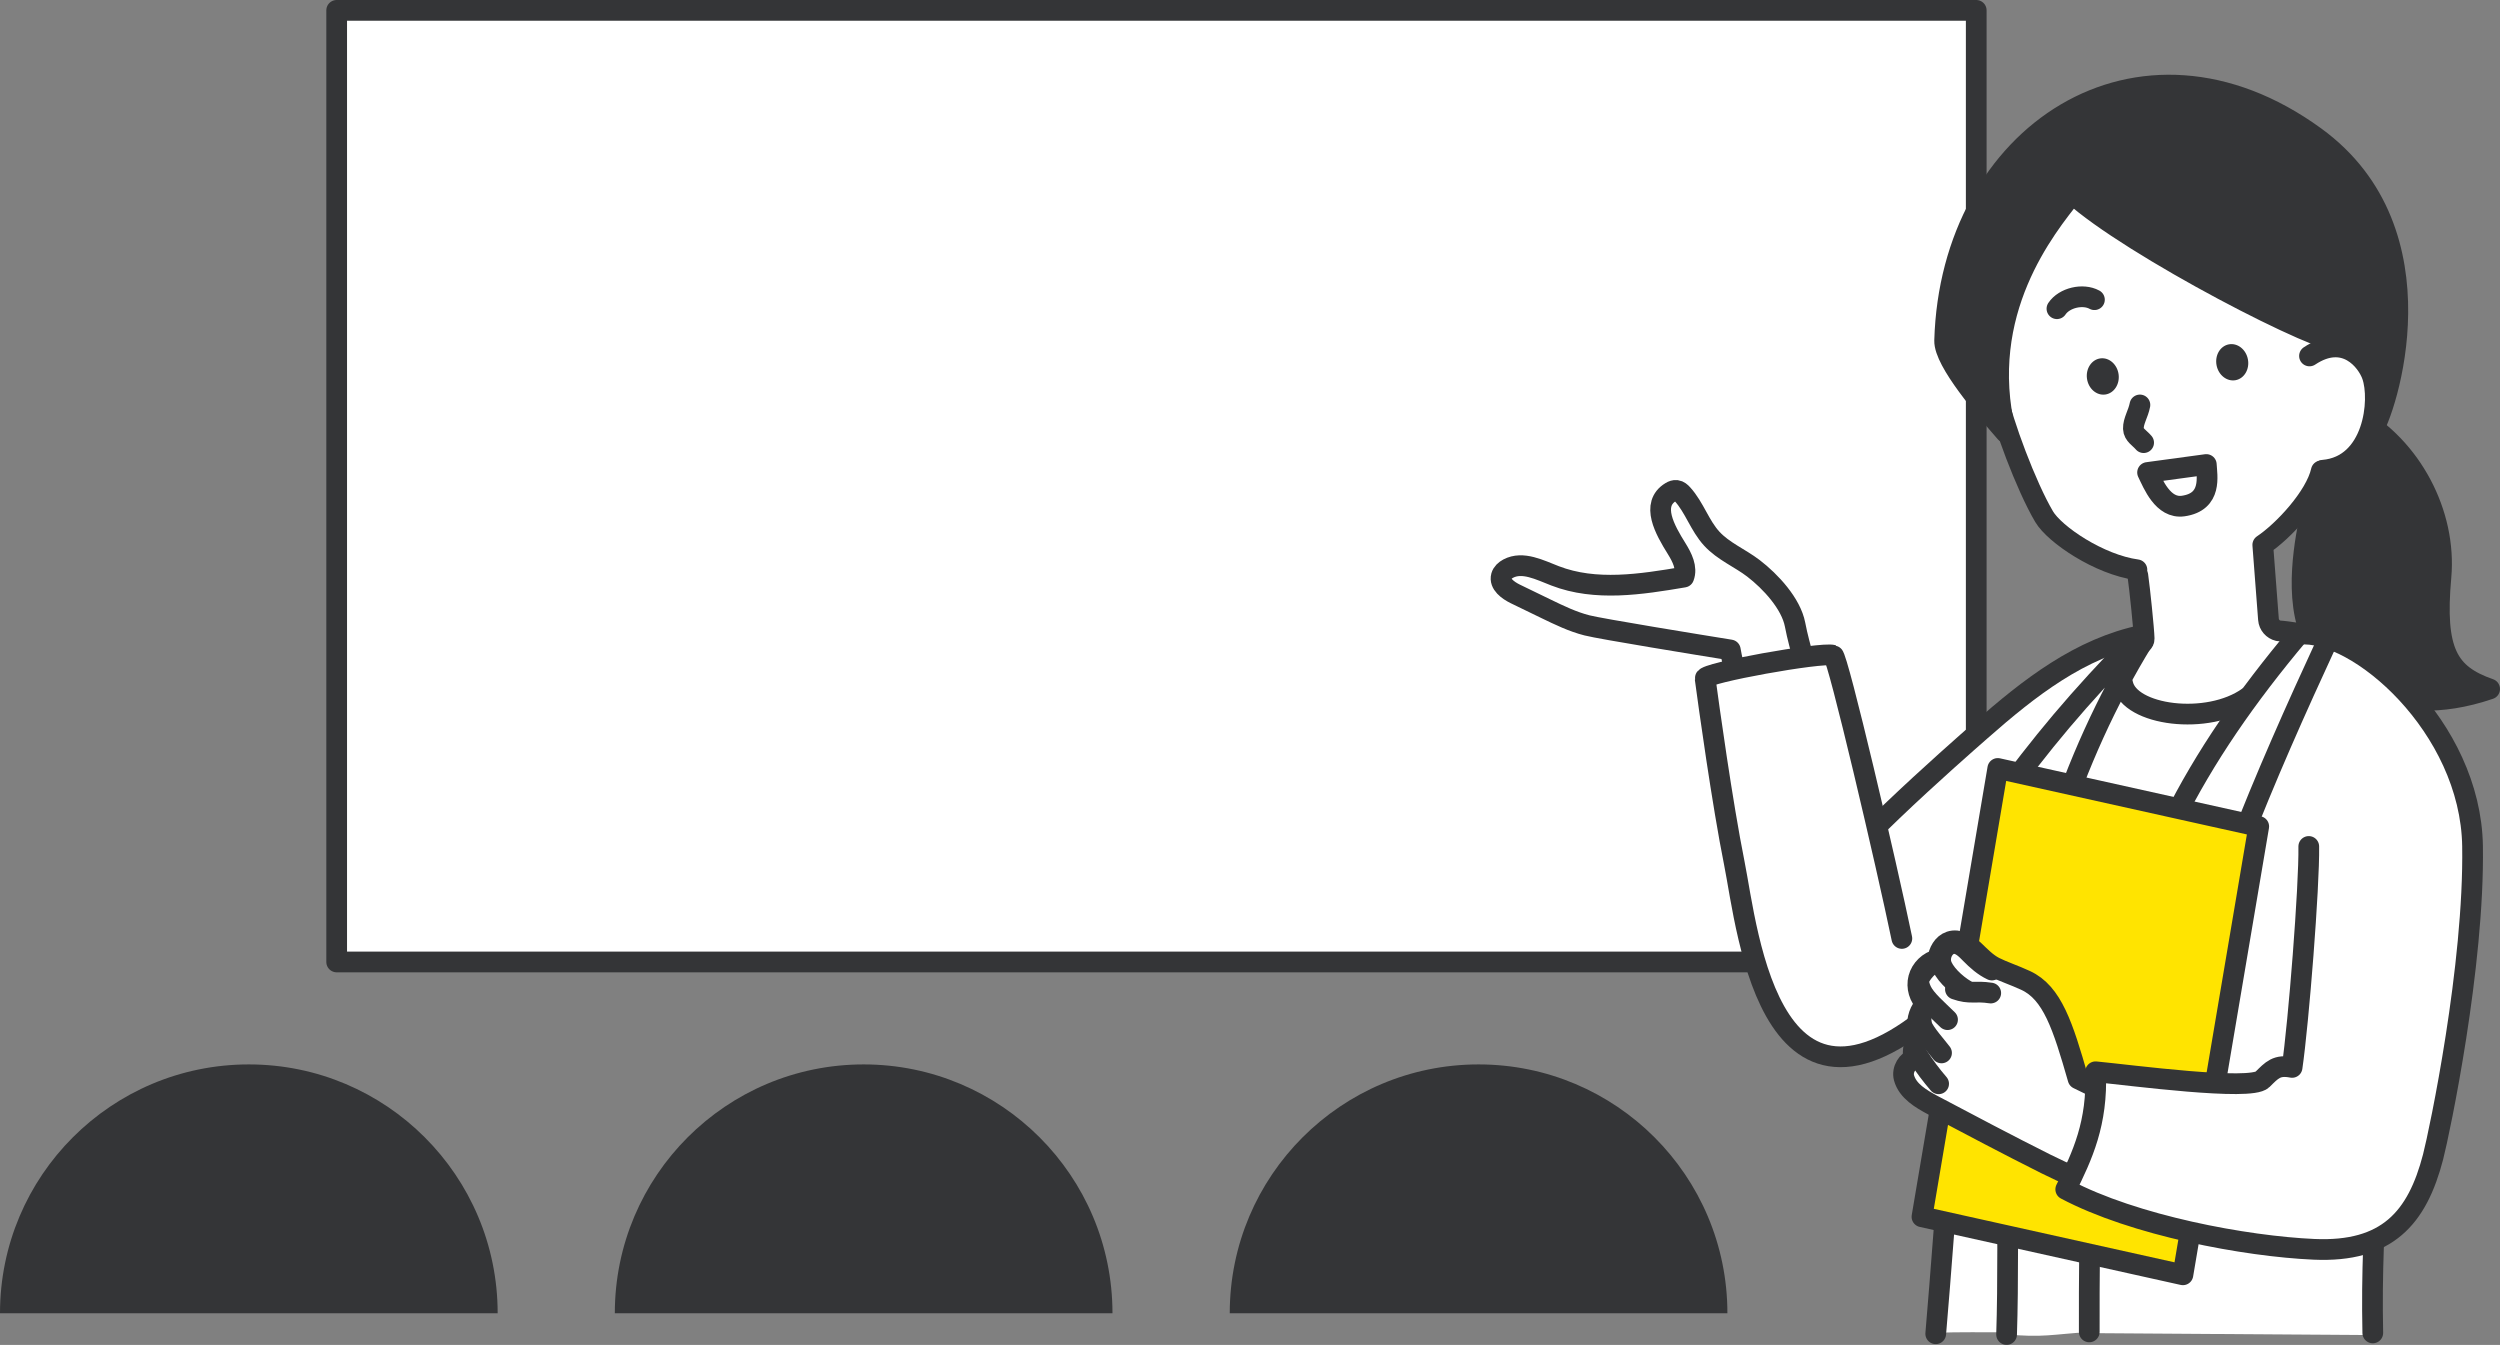
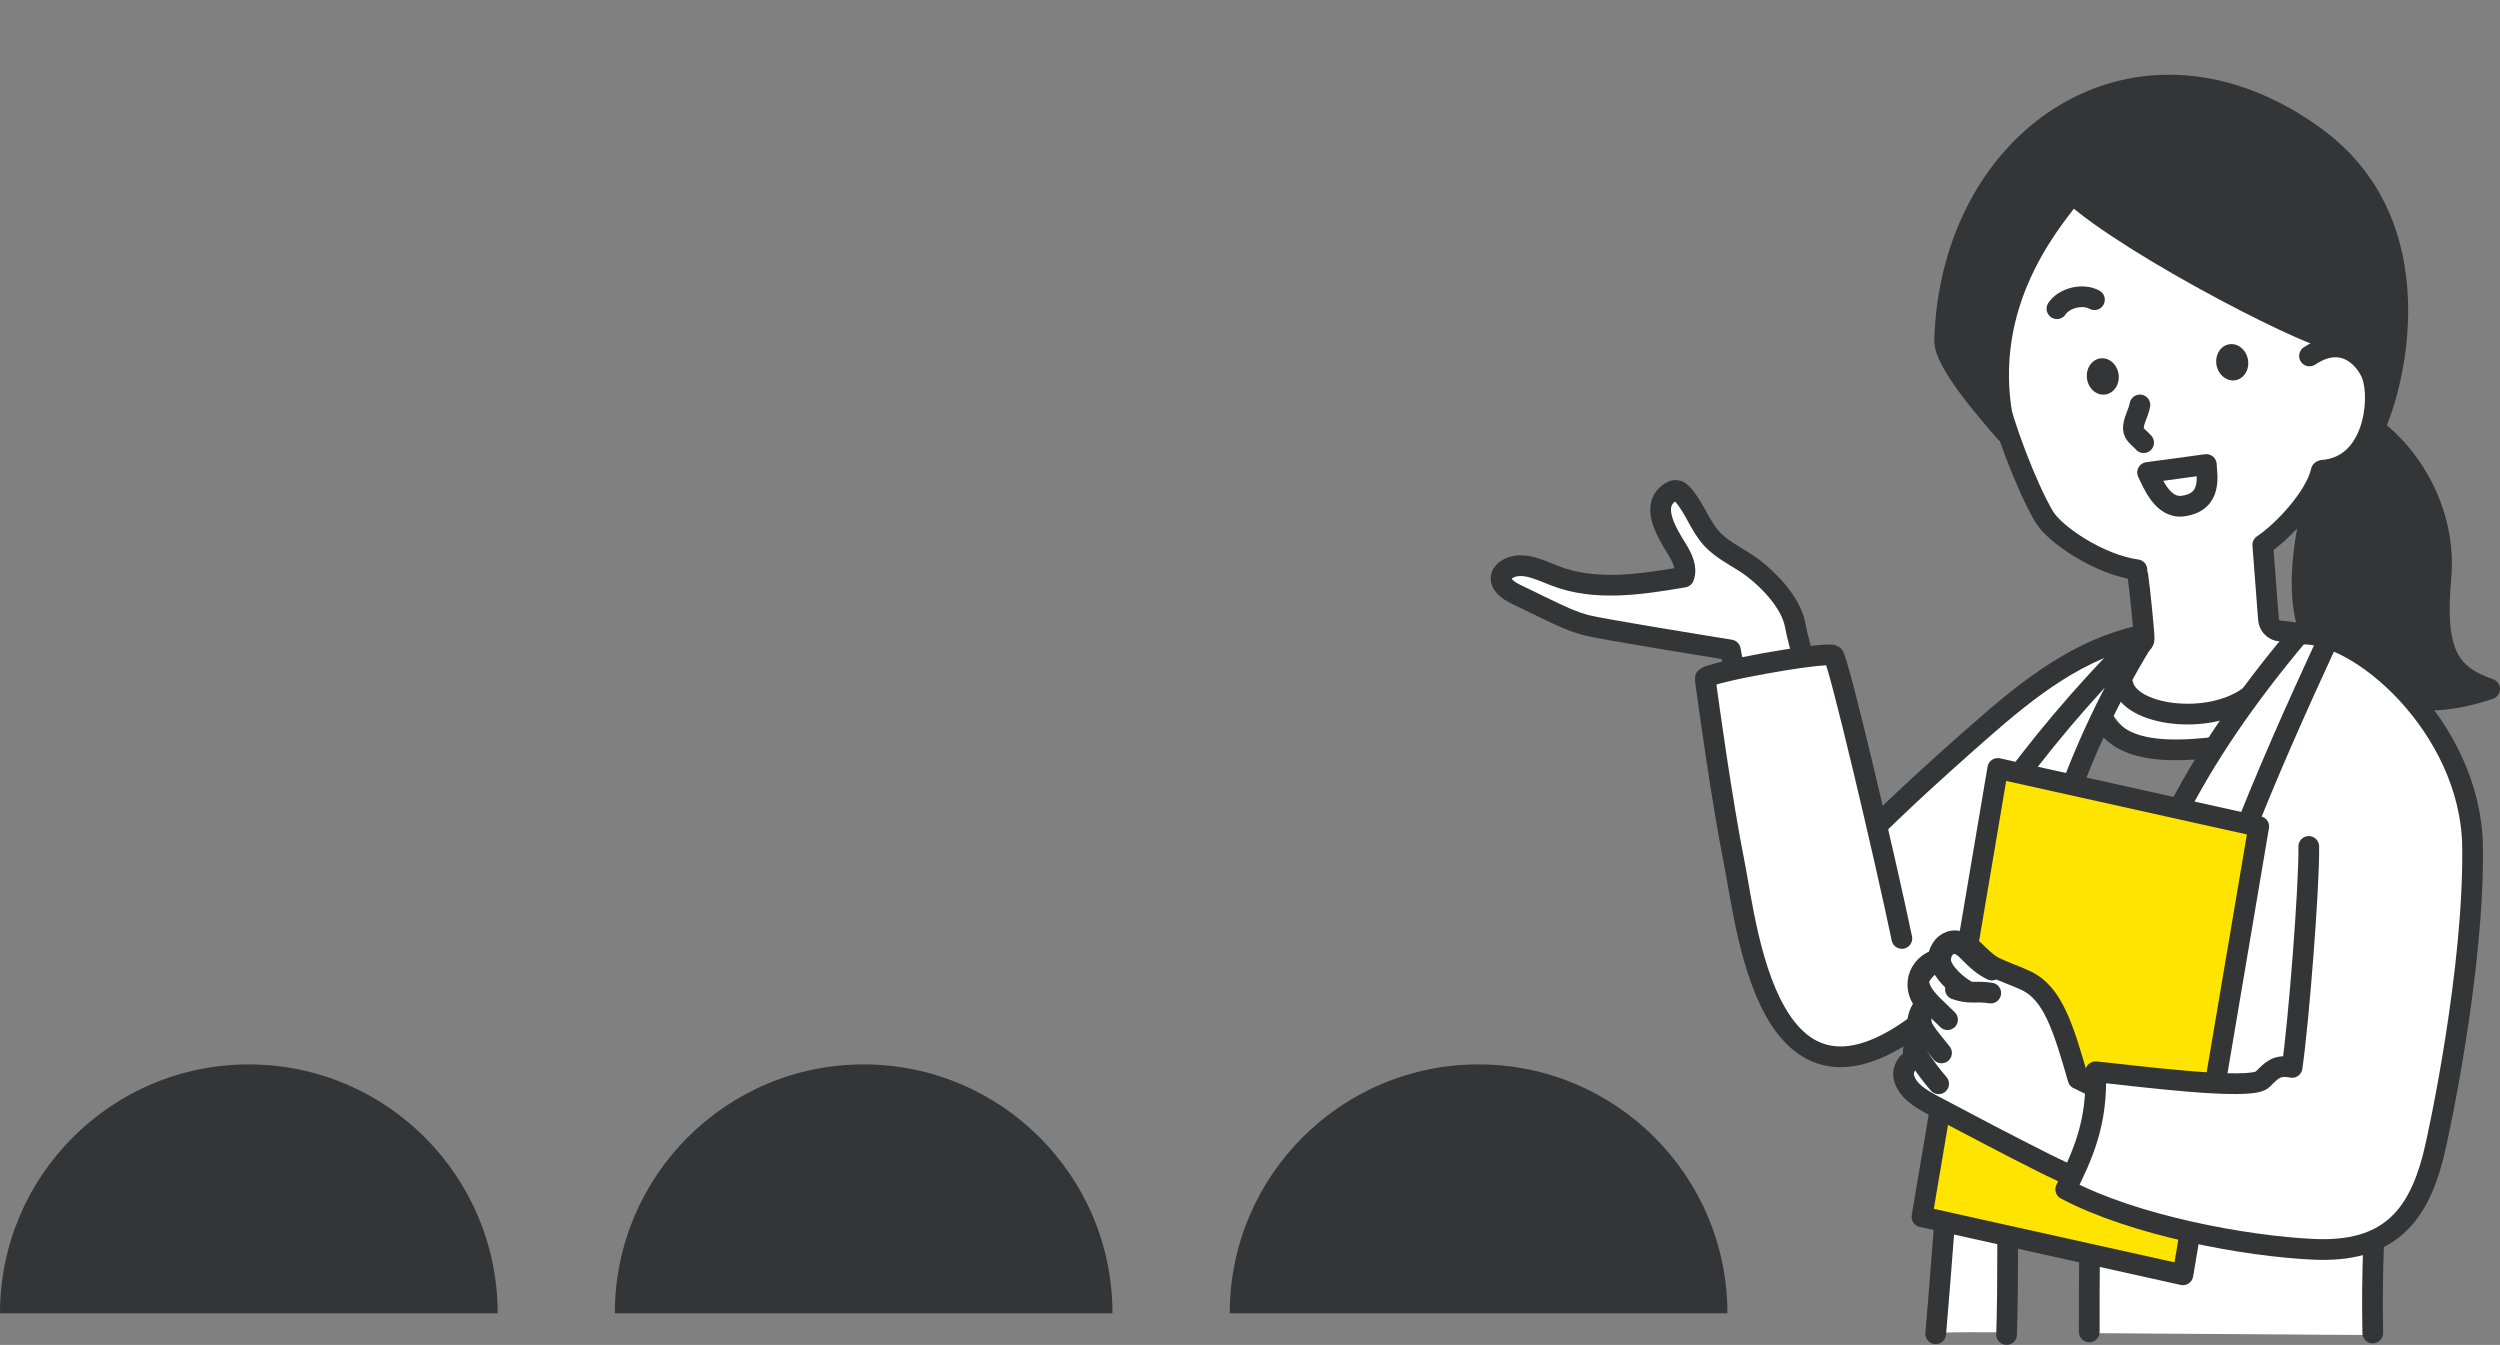
<svg xmlns="http://www.w3.org/2000/svg" id="_レイヤー_2" data-name="レイヤー 2" viewBox="0 0 241.33 129.83">
  <rect x="0" y="0" width="241.33" height="129.83" fill="#808080" stroke="none" />
  <defs>
    <style>
      .cls-1, .cls-2 {
        fill: #fff;
      }

      .cls-3, .cls-4 {
        fill: #343537;
      }

      .cls-5 {
        fill: #ffe400;
      }

      .cls-5, .cls-2, .cls-4, .cls-6 {
        stroke: #343537;
        stroke-linecap: round;
        stroke-linejoin: round;
        stroke-width: 2px;
      }

      .cls-6 {
        fill: none;
      }
    </style>
  </defs>
  <g id="_レイヤー_1-2" data-name="レイヤー 1">
    <g>
-       <rect class="cls-2" x="32.5" y="1" width="158.27" height="91.86" />
      <g>
        <path class="cls-4" d="m227.38,40.17c5.38,2.98,8.8,9.4,8.25,15.52-.65,7.2.66,9.41,4.7,10.82-9.87,3.36-14.81-2.01-15.86-3.1-3.31-3.43-2.12-10.11-1.66-12.65s.38-6.08.39-6.59c1.68-1.1,3-2.77,4.19-4Z" />
        <path class="cls-1" d="m200,18.28c-1.7,2.27-7.89,12.97-7.48,17.32.35,3.67,2.92,17.61,13.83,19.93.18.04.98,5.9.55,6.26s-3.69,2.9-3.71,3.05c-1.33,11.09,20.85,10.4,19.75-3.21,0-.12-3.69-.7-3.92-1.91-.21-1.13-.56-5.2-.61-6.37-.02-.45,3.33-2.26,5.48-8.3.1-.29.23.1.9-.18,7.02-2.98,4.61-14.16-.88-12.33-.55.18-23.64-14.6-23.9-14.25Z" />
        <path class="cls-4" d="m226.23,33.01c-1.72.55-20.66-9.26-26.17-14.3-2.62,3.29-9.25,11.41-6.46,23.03-1.94-2.23-5.93-6.84-5.88-8.86.57-19.89,18.76-32.05,35.77-19.67,12.67,9.22,6.79,26.69,5.43,28.54,2.15-5.23-1.57-8.68-2.7-8.74Z" />
        <path class="cls-6" d="m192.76,38.08c.56,2.77,2.82,8.84,4.56,11.79,1.02,1.73,5.33,4.64,8.96,5.13" />
        <path class="cls-6" d="m224.08,45.45c-.56,2.51-3.69,5.85-5.65,7.15.13,1.61.44,5.81.55,7.19.04.53.43.98.95,1.1,0,0,2.31.15,4.77.94,1.22,6.27-8.03,9.93-10.21,10.22-7.98,1.05-12.67-.12-12.22-7.07.6-.13,1.49-1.49,2.74-2.2.67-.38,1.99-.37,1.97-1.14-.02-.87-.43-4.83-.61-6.09" />
        <path class="cls-6" d="m224.27,45.39c4.9-.42,5.56-6.77,4.72-9.14-.5-1.41-2.63-4.17-6.05-1.89" />
        <path class="cls-6" d="m206.57,39.09c-.16.85-.65,1.55-.63,2.29.02.6.6.89.99,1.35" />
        <path class="cls-6" d="m202.18,28.93c-1.12-.61-2.91-.19-3.62.87" />
        <path class="cls-2" d="m207.31,45.61c.53,1.09,1.48,3.51,3.43,3.24,2.84-.4,2.29-2.93,2.24-4.01l-5.67.77Z" />
        <ellipse class="cls-3" cx="202.99" cy="36.33" rx="1.54" ry="1.76" transform="translate(-3.04 27.5) rotate(-7.69)" />
        <ellipse class="cls-3" cx="215.48" cy="34.96" rx="1.54" ry="1.76" transform="translate(-2.74 40.74) rotate(-10.73)" />
-         <path class="cls-1" d="m216.55,67.42c-3.92,2.8-11.02,1.65-11.81-1.47-1.25,1.58-1.98,3.49-2.68,5.38-3.75,10.07-6.99,20.4-8.07,31.08-.94,9.33-.34,17.02-.37,26.39,3.6.35,4.48,0,8.09-.22.22-3.86-.01-6.72.25-11.01.72-11.77.74-20.88,6.2-34.68,1.75-4.42,8.79-14.91,8.39-15.47Z" />
+         <path class="cls-1" d="m216.55,67.42Z" />
        <path class="cls-2" d="m174.94,67.85c-.33-2.93-1.21-5.19-1.66-7.56-.39-2.02-2.35-4.15-4.02-5.43-1.31-1-2.9-1.64-4.02-2.86-1.16-1.26-1.67-3.01-2.82-4.28-.16-.18-.35-.35-.59-.38-.19-.02-.38.05-.54.15-1.97,1.19-.57,3.66.56,5.47.54.87,1.03,1.86.69,2.75-4.14.7-8.51,1.39-12.42-.12-1.48-.57-3.13-1.44-4.53-.7-.3.16-.57.4-.66.72-.21.76.63,1.37,1.34,1.72.99.48,1.98.96,2.97,1.44,1.28.62,2.58,1.25,3.96,1.6,1.32.34,10.97,1.91,13.83,2.37.27,1.57.82,3.41.77,5.12" />
        <path class="cls-1" d="m201.8,128.69c-.31-3.94-.34-11.09-.08-13.77,0-.05-7.28-3.94-9.27-4.25,1.5-4.26,2.09-12.69,1.9-13,.55.05,7.95,2.01,8.49,2.06.9-14.04,13.93-32.68,18.09-38.63,6.08-.8,14.12,7.38,15.74,16.66.77,4.41-1.39,12.17-3.3,28.4-.52,4.42-1,9.13-4.23,12.2.22,2.94-.31,7.59-.08,10.52" />
        <path class="cls-1" d="m193.82,128.61c-.16-4.81.15-16.31.18-23.97.06-13.08,4.57-26.68,9.34-36.52.79-1.63,3.02-5.06,3.84-6.96-9,1.08-22.01,12.95-25.4,18.24-16.78,26.25,3.61,24.66,7.99,13.97-1,14.2-3.24,18.93-3.12,35.31,2.64-.14,4.91-.04,7.16-.08Z" />
        <path class="cls-6" d="m186.86,128.75c1.01-11.85,2.23-29.53,2.17-32.82,0-.41-7.42,5.19-7.6,4.83-2.28-4.31-6.87-11.48-6.15-14.01.86-3.04,13.58-14.18,15.93-16.24,4.67-4.11,9.58-7.96,15.68-9.21" />
        <path class="cls-6" d="m221.9,61.23c-10.19,12.14-15.87,22.98-18.92,38.53" />
        <path class="cls-6" d="m194.11,101.56c1.48-14.76,5.74-28.25,12.79-39.73-.14-.24-.28-.27-.39-.43-6.22,6.42-9.21,10.05-13.87,16.34,1.41.63,2.77,1.39,4.05,2.27-1.67,1.25-3.34,2.51-5.01,3.76.15,2.98-.38,9.02,2.44,17.79Z" />
        <path class="cls-6" d="m224.77,61.65c-3.21,6.95-6.05,13.3-8.81,20.43-1.76.17-3.51.35-5.27.52,1.69,2.45,2.86,3.23,4.26,5.11-2.86,4.75-5.03,8.14-7.89,12.89" />
        <path class="cls-2" d="m183.59,90.59c-1.48-7.14-6.18-27.22-6.63-27.34-1.18-.32-12.43,1.7-12.36,2.25.34,2.55,1.66,12.06,2.82,17.84,1.3,6.49,3.46,29.85,21.53,12.22" />
        <path class="cls-6" d="m193.76,111.75c.04,5.5.1,12.24-.06,17.07" />
        <path class="cls-6" d="m201.92,115.37c-.25,3.51-.24,7.86-.24,13.2" />
        <polygon class="cls-5" points="185.53 117.46 192.85 74.18 218.04 79.78 210.72 123.06 185.53 117.46" />
        <path class="cls-1" d="m211.11,116.86c-8.79-2.07-17.23-5.59-24.89-10.37-.83-.52-1.69-1.09-2.13-1.97s-.26-2.14.63-2.8c.12-.79.4-1.55.82-2.19-.43-.89-.34-2.01.32-2.78-.61-.55-.88-1.46-.65-2.25s.93-1.43,1.75-1.72c.08-.89.94-1.63,1.83-1.59,1.34.05,2.12,1.49,3.21,2.26,1.26.89,2.97.89,4.28,1.7.96.6,1.61,1.58,2.17,2.55,1.34,2.31,2.38,4.79,2.97,7.22,3.1,1.7,6.52,2.83,10.07,3.22.63,2.98.7,6.07-.38,8.73Z" />
        <path class="cls-6" d="m187.14,104.62c-.71-.82-1.36-1.69-1.94-2.6-.11-.17-.21-.33-.26-.52-.15-.55.2-1.1.52-1.57" />
        <path class="cls-6" d="m187.42,101.64c-.4-.54-1.69-1.97-1.88-2.61s-.12-1.4.34-1.88" />
        <path class="cls-6" d="m188,98.43c-.94-.93-2.12-1.92-2.53-2.8-.16-.35-.3-.75-.21-1.13.06-.25.93-1.71,2.05-1.6" />
        <path class="cls-6" d="m192.17,95.86c-1.57-.24-1.97.14-3.41-.37" />
        <path class="cls-6" d="m211.01,108.24c-3.81-1.13-7.39-2.59-10.41-4.1-1.46-5.09-2.48-8.31-5.07-9.5-1.03-.48-2.21-.87-3.01-1.28-.76-.39-1.37-1.04-1.99-1.63s-1.47-1.11-2.28-.84c-.7.23-1.11.99-1.19,1.73-.88.21-1.62.92-1.85,1.8s.06,1.86.72,2.47c-.61.6-.92,1.49-.8,2.34.03.19.07.37.05.56-.03.22-.14.42-.23.62-.25.56-.33,1.2-.21,1.8h.08c-.67.17-1.24,1.03-1.02,1.84.35,1.27,1.63,2.02,2.79,2.64,3.61,1.91,7.22,3.82,10.89,5.66,3.79,1.9,8.63,3.7,13.51,4.65" />
        <path class="cls-6" d="m189.78,95.6c-1.07-.62-2.21-1.76-2.41-2.62s.4-1.91,1.28-1.9c.63.01,1.13.53,1.57.98.61.62,1.27,1.21,2.06,1.58" />
        <path class="cls-1" d="m238.67,81.68c-.12-7.88-5.23-14.75-10.26-18.18-4.84,10.81-5.55,18.21-5.55,18.21.06,3.84-.98,17.01-1.61,21.33-1.49-.29-1.94.25-2.87,1.17-1.14,1.12-12.66-1.24-16.1-1.57.11,5.7-1.26,8.09-2.88,11.35,6.58,3.49,15.89,5.58,23.97,6.61,7.01.9,9.96-3.03,11.49-8.92.64-2.48,3.99-18.45,3.81-30Z" />
        <path class="cls-6" d="m222.87,81.71c.06,3.84-.98,17.01-1.61,21.33-1.49-.29-1.94.25-2.87,1.17-1.14,1.12-12.66-.42-16.1-.75.2,4.95-1.26,8.09-2.88,11.35,6.58,3.49,17.36,5.5,23.97,5.79,7.06.31,9.96-3.03,11.49-8.92.64-2.48,3.99-18.45,3.81-30s-11.17-21.02-16.77-20.45" />
        <path class="cls-6" d="m229.12,120.31c-.1,2.93-.13,5.37-.07,8.36" />
        <path class="cls-6" d="m204.91,66.01c.63,3.07,8.21,4.08,12.12,1.28" />
      </g>
      <path class="cls-3" d="m0,126.77c0-13.27,10.76-24.02,24.02-24.02s24.02,10.76,24.02,24.02H0Z" />
      <path class="cls-3" d="m59.35,126.77c0-13.27,10.76-24.02,24.02-24.02s24.02,10.76,24.02,24.02h-48.05Z" />
      <path class="cls-3" d="m118.71,126.77c0-13.27,10.76-24.02,24.02-24.02s24.02,10.76,24.02,24.02h-48.05Z" />
    </g>
  </g>
</svg>